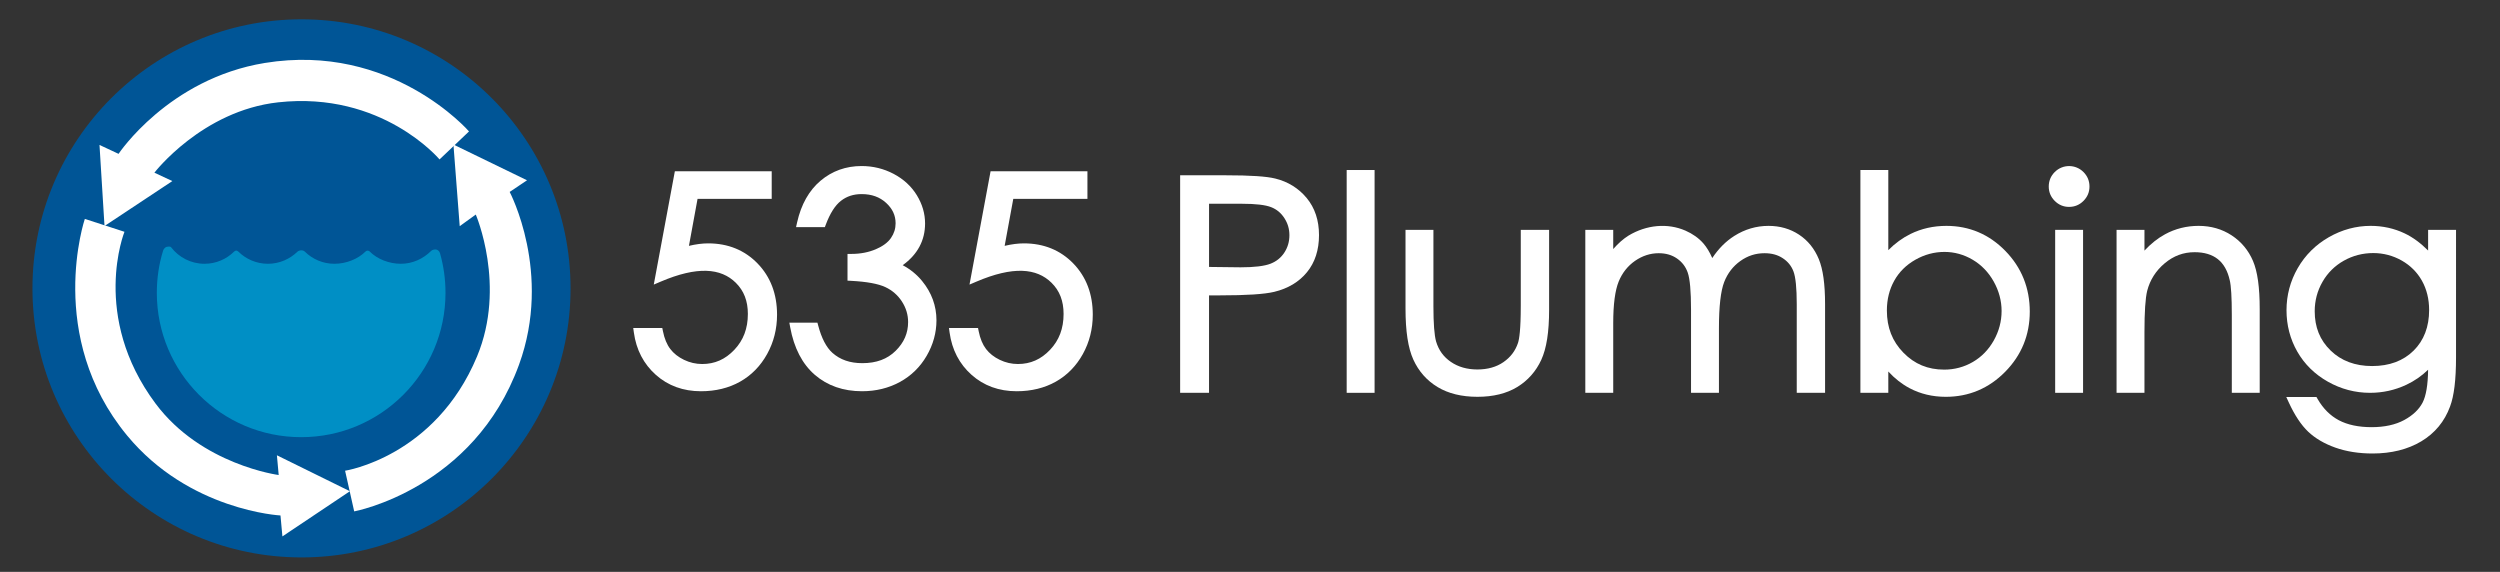
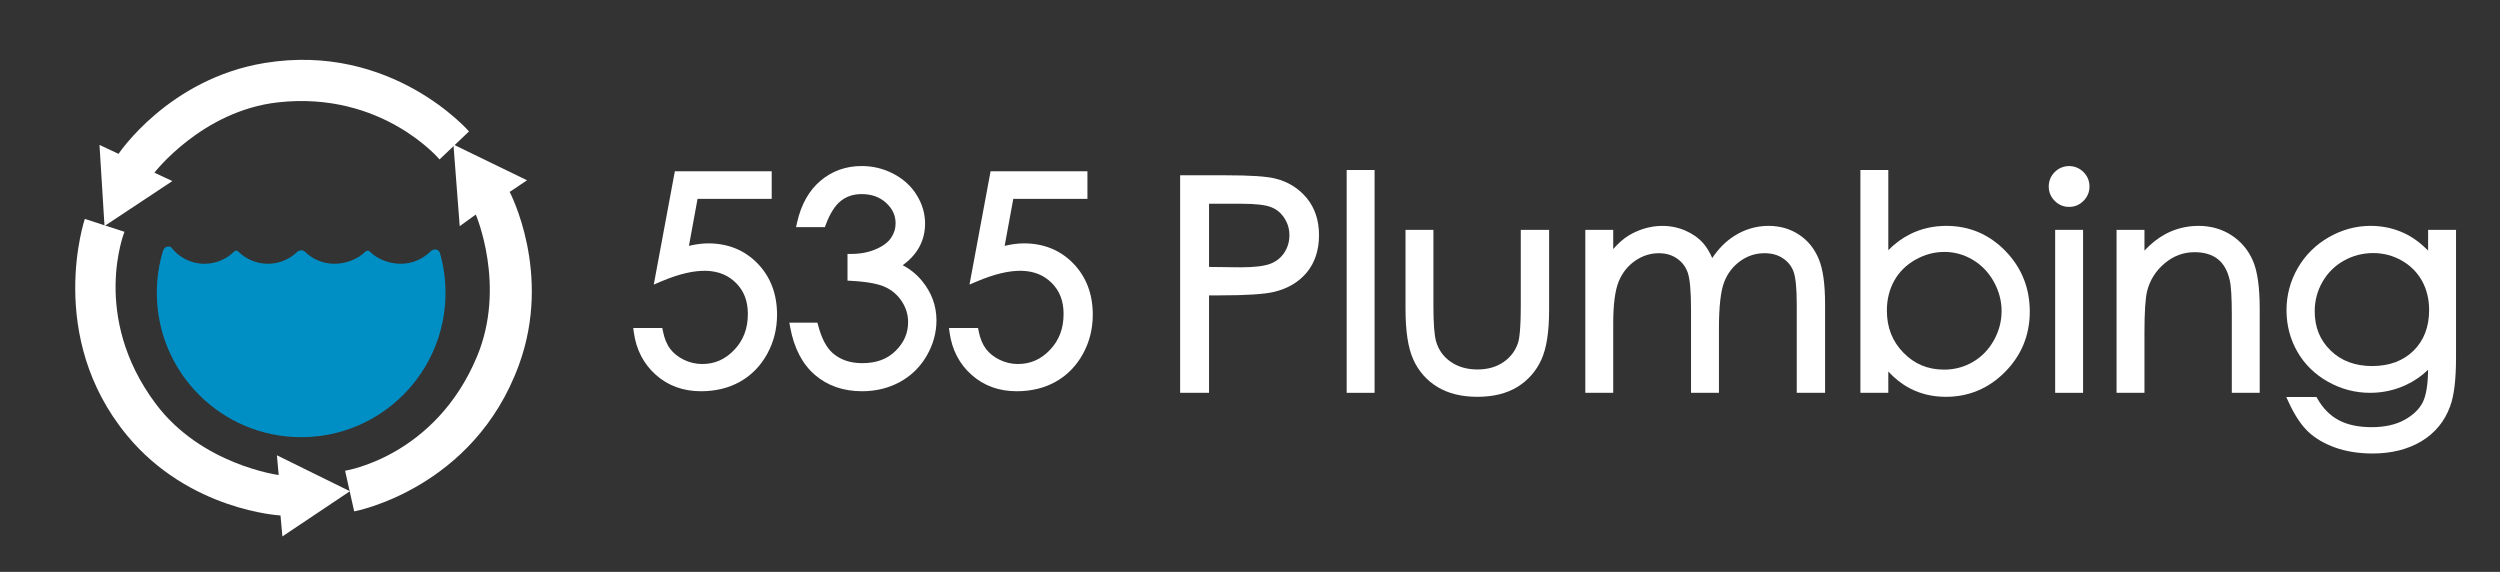
<svg xmlns="http://www.w3.org/2000/svg" version="1.1" id="Layer_1" x="0px" y="0px" width="323.5px" height="74px" viewBox="0 0 323.5 74" xml:space="preserve">
  <rect x="0" y="0" width="323.5" height="74" fill="#333333" stroke="none" />
-   <path fill="#005596" d="M73.83,37.315c0,19.228-15.587,34.815-34.815,34.815S4.2,56.543,4.2,37.315S19.787,2.5,39.015,2.5 S73.83,18.087,73.83,37.315" />
  <path fill="#FFFFFF" d="M10.977,28.326c0,0-5.128,15.185,5.464,28.021c8.046,9.749,19.854,10.354,19.854,10.354l0.248,2.711 l8.736-5.847l-9.447-4.652l0.231,2.554c0,0-10.011-1.307-15.936-9.251c-8.428-11.303-4.02-22.223-4.02-22.223L10.977,28.326" />
  <path fill="#FFFFFF" d="M45.833,66.174c0,0,15.453-2.859,21.328-18.98c4.335-11.896-1.209-22.359-1.209-22.359l2.246-1.507 l-9.523-4.623l0.813,10.56l2.079-1.501c0,0,3.976,9.216,0.16,18.366c-5.43,13.01-17.072,14.782-17.072,14.782L45.833,66.174" />
  <path fill="#FFFFFF" d="M60.69,17.007c0,0-9.994-11.544-26.422-8.86c-12.476,2.037-18.927,11.761-18.927,11.761l-2.467-1.154 l0.649,10.493l8.776-5.816l-2.32-1.087c0,0,6.17-8.017,16.023-9.104c13.446-1.483,20.875,7.389,20.875,7.389L60.69,17.007" />
  <path fill="#008FC5" d="M56.937,32.768c-0.065-0.261-0.296-0.45-0.501-0.479c-0.114-0.017-0.435-0.03-0.669,0.201 c-1.01,0.993-2.369,1.643-3.897,1.643c-1.504,0-3.04-0.594-4.024-1.58c-0.086-0.09-0.195-0.122-0.275-0.122 c-0.08,0-0.182,0.026-0.275,0.118c-0.985,0.986-2.52,1.584-4.026,1.584c-1.494,0-2.848-0.604-3.832-1.58 c-0.166-0.164-0.412-0.163-0.495-0.163c-0.095,0-0.33,0.061-0.449,0.174c-0.991,0.962-2.332,1.569-3.823,1.569 c-1.496,0-2.849-0.604-3.833-1.58c-0.094-0.093-0.213-0.129-0.271-0.129c-0.057,0-0.177,0.036-0.271,0.129 c-0.984,0.976-2.336,1.58-3.832,1.58c-1.76,0-3.326-0.836-4.319-2.131c-0.127-0.162-0.503-0.074-0.56-0.063 c-0.076,0.015-0.365,0.122-0.488,0.521c-0.529,1.716-0.804,3.544-0.804,5.433c0,10.315,8.361,18.677,18.679,18.677 c10.315,0,18.676-8.362,18.676-18.677C57.648,36.117,57.4,34.396,56.937,32.768" />
  <path fill="#FFFFFF" d="M91.639,31.492c-0.758,0-1.593,0.108-2.491,0.321l1.115-6.077h9.596v-3.577H87.327l-2.729,14.666 l0.884-0.377c4.746-2.026,7.802-1.766,9.734,0.145c1.049,1.035,1.558,2.354,1.558,4.03c0,1.879-0.573,3.398-1.752,4.642 c-1.17,1.237-2.529,1.838-4.156,1.838c-0.816,0-1.607-0.181-2.351-0.54c-0.742-0.357-1.34-0.829-1.779-1.404 c-0.442-0.577-0.762-1.351-0.951-2.3l-0.083-0.413h-3.76l0.081,0.585c0.307,2.227,1.264,4.068,2.842,5.472 c1.582,1.409,3.546,2.123,5.837,2.123c1.9,0,3.605-0.417,5.065-1.239c1.468-0.827,2.645-2.03,3.5-3.575 c0.852-1.538,1.284-3.25,1.284-5.09c0-2.673-0.847-4.902-2.517-6.626C96.359,32.368,94.207,31.492,91.639,31.492" />
  <path fill="#FFFFFF" d="M116.809,34.316c1.923-1.386,2.896-3.2,2.896-5.402c0-1.267-0.359-2.496-1.068-3.654 c-0.707-1.154-1.716-2.083-3-2.761c-1.277-0.673-2.671-1.014-4.143-1.014c-2.033,0-3.822,0.641-5.318,1.904 c-1.488,1.258-2.506,3.066-3.027,5.375l-0.141,0.628h3.73l0.125-0.334c0.546-1.455,1.206-2.489,1.962-3.076 c0.751-0.583,1.624-0.866,2.669-0.866c1.298,0,2.335,0.372,3.173,1.139c0.823,0.754,1.224,1.618,1.224,2.641 c0,0.689-0.194,1.308-0.593,1.892c-0.396,0.582-1.059,1.075-1.969,1.464c-0.938,0.401-1.996,0.604-3.145,0.604h-0.516v3.46 l0.489,0.026c1.997,0.105,3.478,0.377,4.403,0.807c0.895,0.417,1.618,1.046,2.15,1.869c0.531,0.821,0.8,1.713,0.8,2.65 c0,1.435-0.527,2.654-1.612,3.728c-1.086,1.075-2.497,1.597-4.313,1.597c-1.595,0-2.864-0.439-3.877-1.341 c-0.782-0.705-1.398-1.887-1.83-3.516l-0.102-0.383h-3.635l0.112,0.608c0.494,2.679,1.567,4.747,3.191,6.147 c1.63,1.405,3.683,2.118,6.104,2.118c1.789,0,3.433-0.401,4.886-1.191c1.46-0.794,2.629-1.933,3.474-3.387 c0.843-1.449,1.27-2.996,1.27-4.599c0-1.872-0.626-3.586-1.863-5.093C118.632,35.523,117.792,34.838,116.809,34.316" />
  <path fill="#FFFFFF" d="M132.494,31.492c-0.759,0-1.594,0.108-2.492,0.321l1.116-6.077h9.596v-3.577h-12.532l-2.729,14.666 l0.884-0.377c4.746-2.026,7.8-1.766,9.734,0.145c1.048,1.035,1.557,2.353,1.557,4.03c0,1.88-0.572,3.399-1.75,4.642 c-1.171,1.237-2.531,1.838-4.157,1.838c-0.816,0-1.607-0.181-2.351-0.54c-0.743-0.358-1.341-0.83-1.78-1.404 c-0.441-0.577-0.76-1.35-0.95-2.3l-0.083-0.413h-3.76l0.08,0.585c0.308,2.227,1.264,4.068,2.843,5.472 c1.582,1.409,3.546,2.123,5.837,2.123c1.9,0,3.605-0.417,5.065-1.239c1.466-0.826,2.644-2.029,3.501-3.575 c0.851-1.538,1.283-3.25,1.283-5.09c0-2.673-0.847-4.902-2.517-6.626C137.214,32.368,135.062,31.492,132.494,31.492" />
  <path fill="#FFFFFF" d="M165.018,23.103c-1.134-0.283-3.225-0.42-6.392-0.42h-5.916v28.148h3.739v-12.61h1.421 c3.441,0,5.736-0.15,7.015-0.456c1.788-0.431,3.215-1.287,4.242-2.545c1.031-1.262,1.554-2.875,1.554-4.796 c0-1.909-0.536-3.524-1.594-4.8C168.037,24.358,166.667,23.509,165.018,23.103 M166.849,30.433c0,0.837-0.214,1.573-0.653,2.249 c-0.436,0.668-1.019,1.138-1.785,1.44c-0.796,0.312-2.104,0.469-3.88,0.469l-4.081-0.049v-8.175h4.278 c1.756,0,3.022,0.149,3.765,0.443c0.71,0.28,1.267,0.742,1.703,1.411C166.635,28.898,166.849,29.622,166.849,30.433z" />
  <rect x="174.26" y="22" fill="#FFFFFF" width="3.611" height="28.831" />
  <path fill="#FFFFFF" d="M196.787,39.623c0,3.038-0.196,4.265-0.36,4.757c-0.349,1.033-0.965,1.844-1.883,2.479 c-0.911,0.631-2.045,0.951-3.372,0.951s-2.48-0.329-3.428-0.98c-0.949-0.649-1.574-1.511-1.91-2.629 c-0.232-0.809-0.35-2.349-0.35-4.578v-9.88h-3.611v10.175c0,2.954,0.332,5.119,1.014,6.619c0.686,1.508,1.739,2.701,3.134,3.546 c1.385,0.838,3.121,1.264,5.161,1.264s3.771-0.426,5.145-1.265c1.38-0.844,2.427-2.026,3.113-3.515 c0.682-1.482,1.014-3.597,1.014-6.465V29.743h-3.666V39.623" />
  <path fill="#FFFFFF" d="M232.795,30.364c-1.141-0.754-2.471-1.136-3.952-1.136c-1.576,0-3.067,0.44-4.433,1.305 c-1.092,0.694-2.045,1.652-2.843,2.857c-0.341-0.773-0.728-1.407-1.152-1.894c-0.601-0.688-1.384-1.244-2.321-1.654 c-2.309-1.007-5.036-0.76-7.362,0.643c-0.673,0.418-1.335,1.001-1.981,1.742v-2.484h-3.612v21.088h3.612v-9.013 c0-2.43,0.238-4.243,0.708-5.39c0.457-1.118,1.17-2.019,2.119-2.677c0.947-0.654,1.975-0.986,3.054-0.986 c0.934,0,1.711,0.226,2.379,0.69c0.665,0.465,1.118,1.064,1.384,1.83c0.281,0.808,0.423,2.41,0.423,4.763v10.783h3.612v-8.368 c0-2.799,0.229-4.808,0.68-5.971c0.438-1.127,1.142-2.041,2.089-2.717c0.955-0.68,1.978-1.01,3.128-1.01 c0.934,0,1.71,0.213,2.37,0.652c0.656,0.434,1.105,0.99,1.375,1.698c0.283,0.742,0.426,2.172,0.426,4.251v11.465h3.666V39.366 c0-2.599-0.265-4.508-0.811-5.837C234.799,32.183,233.939,31.118,232.795,30.364" />
  <path fill="#FFFFFF" d="M251.862,29.228c-1.669,0-3.227,0.349-4.629,1.039c-1.032,0.507-1.999,1.21-2.886,2.098V22.001h-3.611v28.83 h3.611v-2.757c0.835,0.908,1.76,1.634,2.762,2.162c1.394,0.738,2.968,1.112,4.678,1.112c2.979,0,5.562-1.088,7.678-3.233 c2.116-2.142,3.188-4.763,3.188-7.791c0-3.062-1.063-5.704-3.158-7.853C257.397,30.319,254.829,29.228,251.862,29.228 M259.006,40.251c0,1.329-0.34,2.609-1.01,3.804c-0.669,1.19-1.579,2.127-2.708,2.783c-1.129,0.658-2.378,0.991-3.713,0.991 c-2.107,0-3.831-0.716-5.27-2.187c-1.441-1.473-2.143-3.261-2.143-5.466c0-1.428,0.322-2.726,0.956-3.859 c0.629-1.127,1.548-2.038,2.729-2.707c1.184-0.671,2.45-1.012,3.764-1.012c1.287,0,2.514,0.339,3.647,1.008 c1.136,0.669,2.054,1.619,2.727,2.822C258.662,37.636,259.006,38.922,259.006,40.251z" />
  <path fill="#FFFFFF" d="M265.881,22.264c-0.514,0.517-0.773,1.147-0.773,1.875c0,0.716,0.26,1.34,0.773,1.855 c0.514,0.517,1.138,0.779,1.853,0.779c0.728,0,1.357-0.262,1.869-0.778c0.515-0.515,0.775-1.139,0.775-1.856 c0-0.728-0.261-1.359-0.774-1.874C268.588,21.24,266.919,21.222,265.881,22.264" />
  <rect x="265.938" y="29.743" fill="#FFFFFF" width="3.61" height="21.088" />
  <path fill="#FFFFFF" d="M288.774,30.454c-1.241-0.814-2.679-1.227-4.274-1.227c-1.555,0-3.015,0.365-4.34,1.086 c-0.948,0.515-1.84,1.225-2.667,2.116v-2.686h-3.61v21.088h3.61V42.96c0-2.585,0.119-4.379,0.353-5.328 c0.363-1.41,1.129-2.611,2.273-3.568c1.151-0.962,2.415-1.429,3.866-1.429c1.239,0,2.248,0.301,2.998,0.894 c0.75,0.591,1.267,1.502,1.541,2.715c0.182,0.733,0.272,2.248,0.272,4.504v10.083h3.61V39.992c0-2.825-0.285-4.864-0.871-6.231 C290.945,32.383,290.018,31.27,288.774,30.454" />
  <g>
    <path fill="#FFFFFF" d="M314.199,32.42c-0.975-0.977-1.986-1.718-3.018-2.211c-1.362-0.652-2.849-0.982-4.421-0.982 c-1.89,0-3.712,0.495-5.412,1.469c-1.704,0.976-3.057,2.32-4.021,3.997c-0.964,1.675-1.453,3.508-1.453,5.447 c0,1.938,0.47,3.743,1.397,5.362c0.928,1.623,2.259,2.931,3.959,3.889c1.693,0.956,3.528,1.44,5.456,1.44 c1.643,0,3.219-0.348,4.684-1.035c1.055-0.494,2.001-1.149,2.826-1.953c-0.022,1.958-0.263,3.389-0.714,4.256 c-0.466,0.894-1.268,1.653-2.381,2.256c-1.132,0.612-2.551,0.921-4.214,0.921c-1.691,0-3.119-0.302-4.244-0.898 c-1.112-0.591-2.038-1.517-2.747-2.752l-0.149-0.258h-3.904l0.336,0.73c0.751,1.631,1.589,2.893,2.491,3.755 c0.911,0.866,2.099,1.563,3.529,2.071c1.419,0.504,3.037,0.759,4.809,0.759c2.432,0,4.548-0.526,6.292-1.565 c1.77-1.054,3.027-2.576,3.739-4.518c0.519-1.376,0.771-3.456,0.771-6.359V29.743h-3.612V32.42 M313.398,36.326 c0.617,1.103,0.931,2.38,0.931,3.795c0,2.168-0.677,3.937-2.013,5.256c-1.336,1.321-3.142,1.99-5.362,1.99 c-2.198,0-4.007-0.676-5.374-2.011c-1.385-1.348-2.057-3.012-2.057-5.087c0-1.353,0.336-2.628,1.002-3.791 c0.662-1.16,1.589-2.081,2.754-2.738c1.17-0.66,2.455-0.994,3.821-0.994c1.305,0,2.542,0.325,3.675,0.965 C311.901,34.349,312.784,35.229,313.398,36.326z" />
  </g>
</svg>